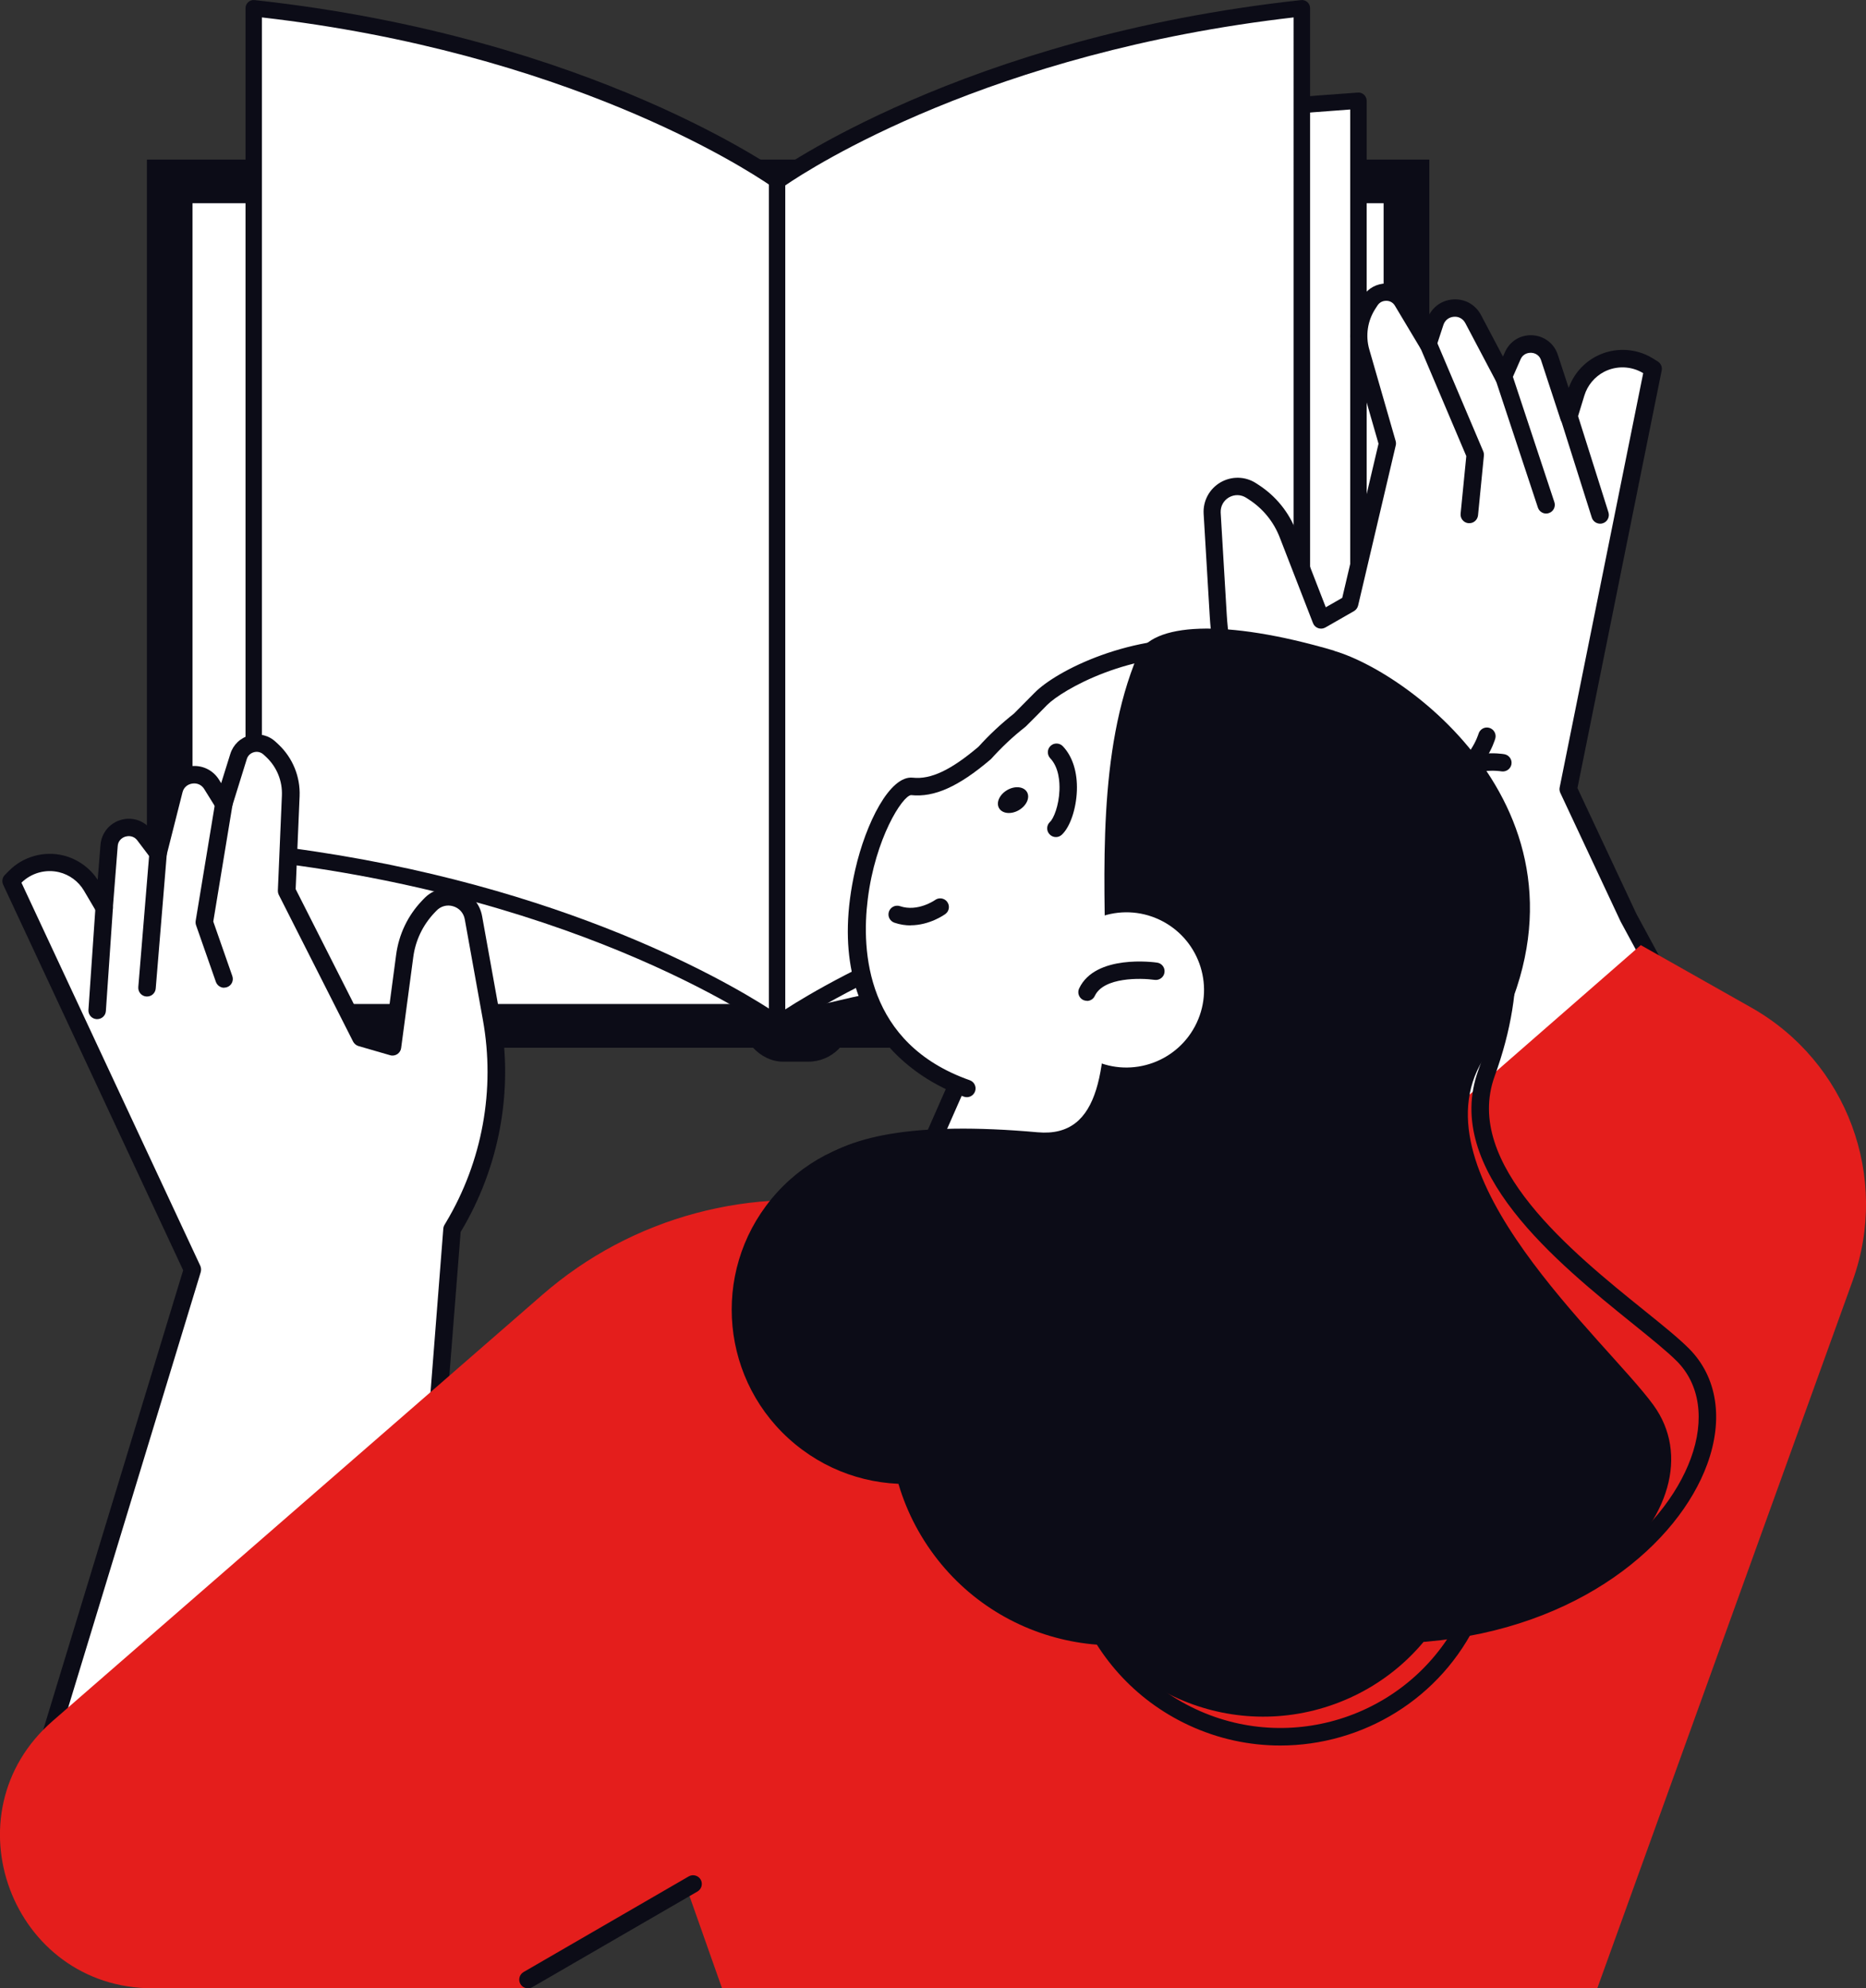
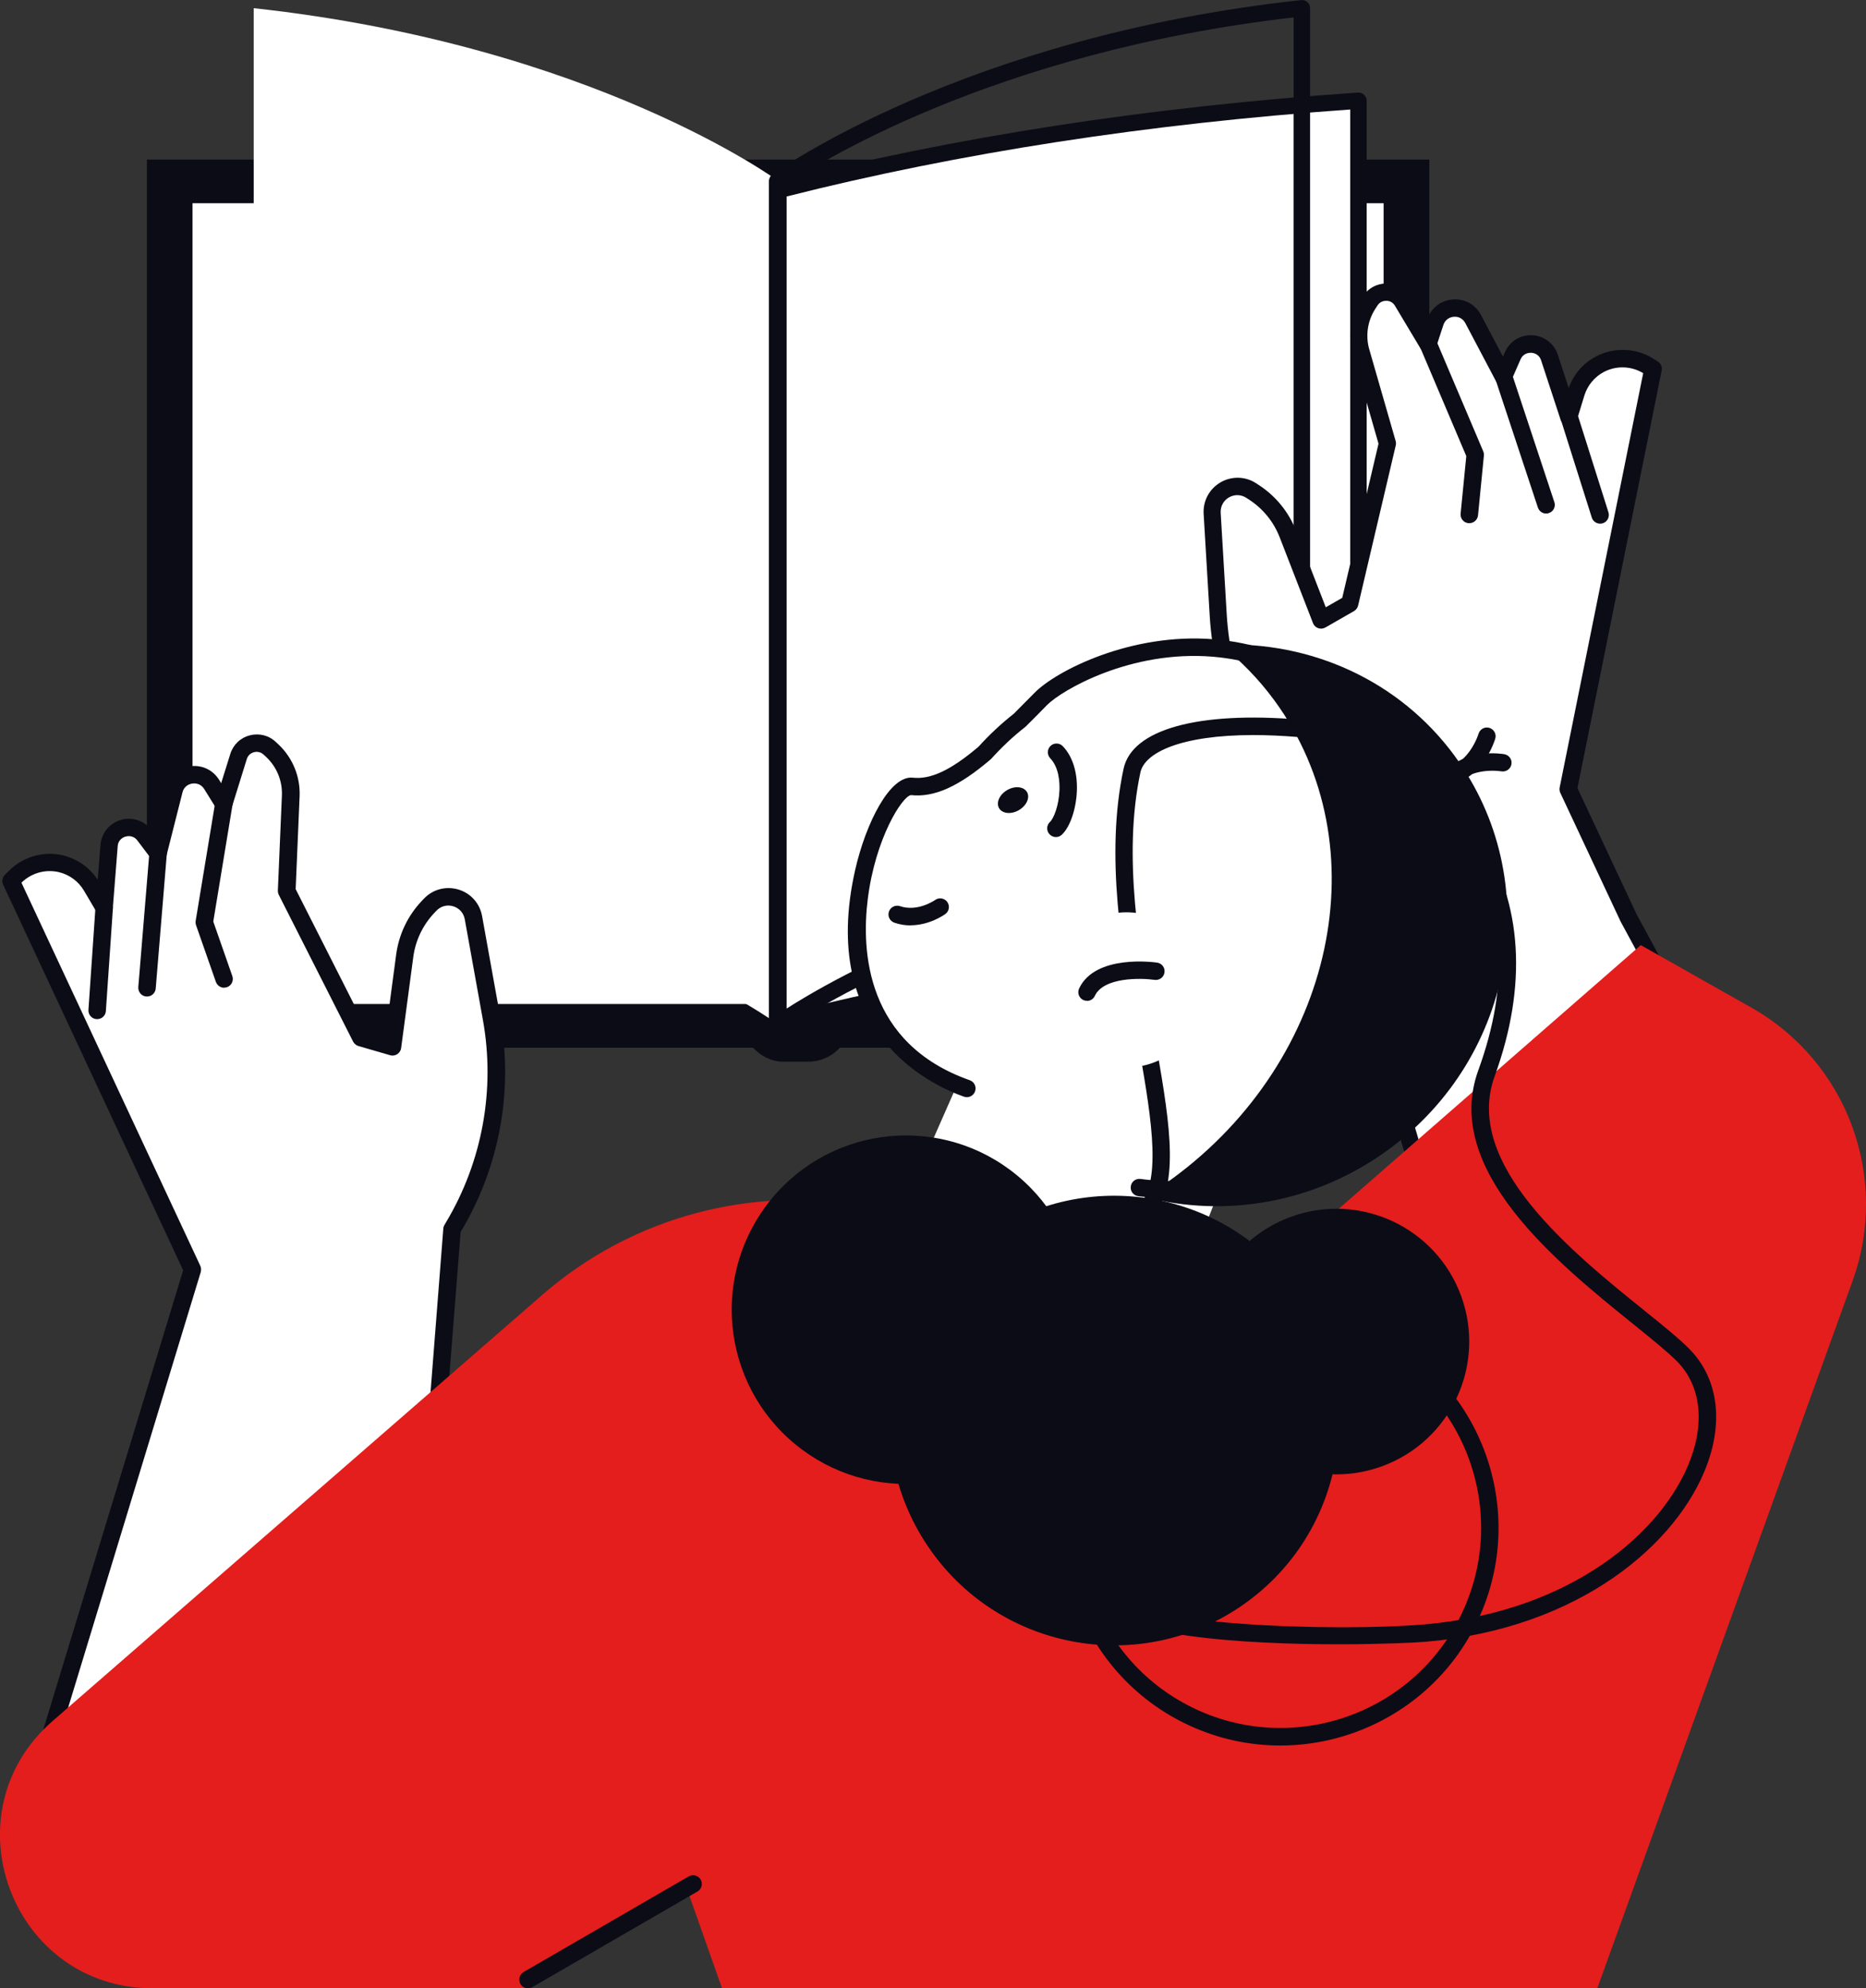
<svg xmlns="http://www.w3.org/2000/svg" id="b" data-name="Calque 2" viewBox="0 0 193.88 206.63">
  <rect x="0" y="0" width="193.88" height="206.63" fill="#333333" stroke="none" />
  <defs>
    <style>
      .d {
        fill: #0c0c17;
      }

      .e {
        fill: #fff;
      }

      .f {
        fill: #e41e1c;
      }
    </style>
  </defs>
  <g id="c" data-name="Calque 1">
    <g>
      <rect class="d" x="76.94" y="18.6" width="11.46" height="91.73" rx="4.4" ry="4.4" />
      <rect class="d" x="15.27" y="16.59" width="133.23" height="92.29" />
      <rect class="d" x="15.27" y="16.59" width="133.23" height="92.29" />
      <g>
        <rect class="e" x="39.42" y="0" width="84.92" height="125.47" transform="translate(144.62 -19.15) rotate(90)" />
        <path class="d" d="M144.61,106.05H19.15c-.47,0-.85-.38-.85-.85V20.27c0-.47.38-.85.85-.85h125.47c.47,0,.85.38.85.85v84.92c0,.47-.38.85-.85.85ZM20,104.34h123.76V21.12H20v83.22Z" />
      </g>
      <g>
        <path class="e" d="M80.88,19.76v86.6c14.42-3.68,34.65-7.56,60.26-9.29V10.47c-25.61,1.74-45.85,5.61-60.26,9.29Z" />
        <path class="d" d="M80.88,107.22c-.19,0-.37-.06-.52-.18-.21-.16-.33-.41-.33-.67V19.76c0-.39.26-.73.64-.82,18.44-4.71,38.77-7.85,60.42-9.32.24-.02.47.07.64.23.17.16.27.39.27.62v86.6c0,.45-.35.82-.79.85-21.55,1.46-41.77,4.58-60.11,9.27-.07.02-.14.03-.21.03ZM81.73,20.42v84.85c17.93-4.51,37.62-7.53,58.56-8.99V11.38c-20.95,1.47-40.65,4.51-58.56,9.04Z" />
      </g>
      <g>
        <path class="e" d="M26.36.85v87.67c35.36,3.84,54.53,17.97,54.53,17.97V18.83S61.71,4.7,26.36.85Z" />
-         <path class="d" d="M80.88,107.35c-.18,0-.36-.06-.5-.17-.19-.14-19.42-14.04-54.11-17.81-.43-.05-.76-.41-.76-.85V.85c0-.24.1-.47.28-.63.18-.16.42-.24.66-.21,35.18,3.82,54.75,17.99,54.94,18.13.22.16.35.42.35.69v87.67c0,.32-.18.62-.47.76-.12.06-.25.09-.38.09ZM27.21,87.76c29.51,3.35,47.87,13.95,52.82,17.14V19.27c-2.72-1.86-21.25-13.83-52.82-17.46v85.95Z" />
      </g>
      <g>
-         <path class="e" d="M135.27.85v87.67c-35.36,3.84-54.53,17.97-54.53,17.97V18.83S99.91,4.7,135.27.85Z" />
        <path class="d" d="M80.74,107.35c-.13,0-.26-.03-.38-.09-.29-.14-.47-.44-.47-.76V18.83c0-.27.13-.53.35-.69.19-.14,19.76-14.31,54.94-18.13.24-.03.48.05.66.21.18.16.28.39.28.63v87.67c0,.43-.33.8-.76.85-34.69,3.77-53.92,17.67-54.11,17.81-.15.11-.33.17-.5.17ZM81.59,19.27v85.63c4.95-3.19,23.31-13.78,52.82-17.14V1.81c-31.57,3.63-50.11,15.6-52.82,17.46Z" />
      </g>
      <g>
        <g>
          <path class="e" d="M43.55,186.45l3.43-58.69.16-.27c3.89-6.51,5.3-14.22,3.95-21.69l-1.88-10.44c-.38-2.12-3.02-2.91-4.5-1.34l-.21.22c-1.32,1.4-2.17,3.18-2.43,5.1l-1.26,9.45-3.28-.95-7.72-15.25.42-9.89c.07-1.75-.61-3.45-1.89-4.65l-.29-.27c-1.06-1.01-2.82-.55-3.25.85l-1.53,4.93-1.26-2.03c-1-1.61-3.44-1.23-3.91.6l-1.66,6.56-1.43-1.89c-1.13-1.49-3.52-.8-3.66,1.07l-.51,6.46-1.32-2.24c-.69-1.17-1.82-2.01-3.14-2.33-1.72-.42-3.53.09-4.77,1.34l-.44.44,18.85,40.38L3.64,186.45h39.91Z" />
          <path class="d" d="M3.4,187.35c-.09,0-.18-.01-.26-.04-.48-.15-.75-.65-.6-1.13l16.49-54.17L.33,91.94c-.16-.34-.09-.75.18-1.02l.44-.44c1.46-1.47,3.62-2.07,5.63-1.58,1.46.36,2.75,1.28,3.57,2.53l.29-3.62c.1-1.23.92-2.25,2.11-2.6,1.18-.35,2.43.06,3.18,1.05l.29.39,1.2-4.74c.31-1.21,1.26-2.08,2.49-2.27,1.23-.19,2.41.35,3.06,1.41l.21.34.95-3.04c.3-.96,1.05-1.68,2.03-1.93.97-.25,1.98,0,2.71.7l.29.27c1.46,1.39,2.25,3.33,2.17,5.35l-.41,9.66,7.43,14.68,1.89.55,1.12-8.41c.28-2.11,1.2-4.05,2.67-5.6l.21-.22c.92-.98,2.29-1.34,3.58-.96,1.29.38,2.23,1.44,2.47,2.76l1.88,10.44c1.39,7.69-.06,15.61-4.06,22.31l-.05.09-1.64,20.9-2.18,37.56c-.03.5-.47.88-.96.85-.5-.03-.88-.46-.85-.96l2.18-37.58,1.65-21.12c.01-.14.05-.27.12-.39l.16-.27c3.78-6.33,5.14-13.81,3.83-21.06l-1.88-10.44c-.12-.65-.57-1.16-1.21-1.35-.63-.19-1.29-.01-1.74.47l-.21.22c-1.2,1.27-1.96,2.86-2.19,4.59l-1.26,9.45c-.03.26-.18.49-.4.64-.22.14-.49.19-.75.11l-3.28-.95c-.24-.07-.44-.24-.56-.46l-7.72-15.25c-.07-.14-.1-.29-.1-.45l.42-9.89c.06-1.49-.52-2.93-1.6-3.96l-.29-.27c-.28-.26-.64-.36-1.01-.26-.37.1-.64.36-.75.72l-1.53,4.93c-.11.34-.4.58-.75.63-.35.04-.7-.12-.88-.42l-1.26-2.03c-.27-.44-.74-.65-1.25-.57-.51.08-.89.42-1.01.92l-1.66,6.56c-.09.34-.36.6-.7.66-.34.07-.69-.06-.9-.34l-1.43-1.89c-.44-.58-1.05-.45-1.23-.4-.18.05-.76.28-.81,1l-.51,6.46c-.03.39-.31.72-.7.81-.38.08-.78-.08-.98-.42l-1.32-2.24c-.56-.95-1.5-1.65-2.58-1.91-1.4-.34-2.89.08-3.91,1.09l18.58,39.81c.09.2.11.43.05.65l-16.59,54.51c-.12.39-.48.64-.87.64Z" />
          <path class="d" d="M23.29,102.65c-.37,0-.72-.23-.86-.61l-2.06-5.89c-.05-.14-.06-.3-.04-.45l2.03-12.3c.08-.49.54-.84,1.04-.75.49.08.83.55.75,1.04l-1.99,12.08,1.98,5.67c.16.47-.08.99-.56,1.15-.1.03-.2.05-.3.05Z" />
          <path class="d" d="M15.28,103.56s-.05,0-.08,0c-.5-.04-.87-.48-.83-.98l1.15-13.96c.04-.5.46-.86.98-.83.5.04.87.48.83.98l-1.15,13.96c-.04.47-.43.83-.9.83Z" />
          <path class="d" d="M10.09,105.91s-.04,0-.06,0c-.5-.03-.88-.47-.84-.97l.73-10.66c.04-.5.47-.86.97-.84.5.03.88.47.84.97l-.73,10.66c-.03.48-.43.84-.9.84Z" />
        </g>
        <g>
          <path class="e" d="M161.81,174.54l-26.05-90.22-.22-.22c-5.32-5.41-8.5-12.57-8.94-20.15l-.63-10.59c-.13-2.15,2.25-3.54,4.06-2.36l.26.17c1.62,1.05,2.86,2.58,3.56,4.38l3.45,8.89,2.97-1.7,3.91-16.64-2.74-9.52c-.48-1.68-.22-3.49.74-4.96l.22-.34c.8-1.23,2.61-1.2,3.36.06l2.65,4.43.74-2.26c.59-1.8,3.05-2.01,3.94-.33l3.16,5.99.95-2.17c.75-1.72,3.23-1.6,3.81.18l2.02,6.16.76-2.48c.4-1.3,1.3-2.38,2.5-3,1.57-.81,3.45-.74,4.95.18l.53.33-8.81,43.68,23.13,46.14-24.29,46.37Z" />
          <path class="d" d="M158.66,165.88c-.41,0-.78-.27-.88-.69l-8.32-33.49-8-27.01-6.5-19.9-.07-.07c-5.47-5.57-8.74-12.93-9.2-20.73l-.63-10.59c-.08-1.34.59-2.59,1.75-3.27,1.16-.67,2.58-.64,3.7.09l.26.17c1.79,1.16,3.14,2.83,3.91,4.81l3.07,7.91,1.71-.98,3.77-16.02-2.67-9.29c-.56-1.94-.25-4.02.85-5.71l.22-.34c.53-.83,1.44-1.31,2.42-1.31h.05c1,.02,1.91.54,2.42,1.4l1.63,2.73.13-.38c.39-1.18,1.4-1.98,2.64-2.09,1.25-.1,2.37.51,2.96,1.62l2.28,4.32.2-.45c.49-1.13,1.59-1.83,2.84-1.77,1.23.06,2.28.85,2.66,2.03l1.13,3.45c.5-1.42,1.54-2.61,2.88-3.3,1.84-.95,4.08-.87,5.84.21l.53.33c.32.2.49.58.41.95l-8.75,43.39,6.12,13.06,14.66,27.1c.24.44.07.99-.37,1.23-.44.24-.99.07-1.23-.37l-14.69-27.14-6.27-13.38c-.08-.18-.11-.37-.07-.56l8.68-43.06c-1.23-.75-2.78-.8-4.06-.14-.98.51-1.73,1.41-2.05,2.46l-.76,2.48c-.12.38-.46.64-.86.64h0c-.39,0-.74-.25-.86-.62l-2.02-6.16c-.23-.69-.84-.77-1.03-.78-.18,0-.8.01-1.1.68l-.95,2.17c-.14.32-.45.53-.8.54-.34.02-.67-.17-.83-.48l-3.16-5.99c-.24-.45-.69-.71-1.2-.66-.51.04-.92.36-1.08.85l-.74,2.26c-.11.34-.41.58-.76.62-.36.04-.7-.13-.88-.44l-2.65-4.43c-.19-.33-.52-.52-.9-.52-.4,0-.71.17-.92.49l-.22.34c-.81,1.25-1.04,2.79-.63,4.22l2.74,9.52c.04.15.05.31.01.46l-3.91,16.64c-.06.24-.21.45-.43.58l-2.97,1.7c-.23.13-.5.16-.75.07-.25-.09-.45-.28-.54-.53l-3.45-8.89c-.63-1.63-1.74-3-3.21-3.95l-.26-.17c-.56-.36-1.23-.38-1.81-.05-.57.33-.89.93-.86,1.59l.63,10.59c.44,7.36,3.52,14.31,8.69,19.57l.22.22c.1.1.17.22.21.35l6.58,20.12,8.01,27.07,8.33,33.52c.12.49-.18.98-.66,1.1-.07.02-.15.03-.22.03Z" />
          <path class="d" d="M152.66,54.37s-.06,0-.09,0c-.5-.05-.86-.49-.81-.99l.59-5.98-4.78-11.27c-.2-.46.02-.99.48-1.19.46-.19.99.02,1.19.48l4.87,11.48c.06.14.08.29.07.44l-.61,6.21c-.05.47-.44.82-.9.82Z" />
          <path class="d" d="M160.65,53.37c-.38,0-.73-.24-.86-.62l-4.4-13.3c-.16-.47.1-.99.57-1.14.47-.16.99.1,1.14.57l4.4,13.3c.16.47-.1.99-.57,1.14-.09.03-.19.05-.28.05Z" />
          <path class="d" d="M166.25,54.42c-.38,0-.74-.25-.86-.63l-3.22-10.19c-.15-.48.11-.99.59-1.14.48-.15.99.11,1.14.59l3.22,10.19c.15.48-.11.99-.59,1.14-.09.03-.18.04-.27.04Z" />
        </g>
      </g>
      <path class="f" d="M165.96,206.63l26.53-73.53c3.88-10.76-.57-22.76-10.53-28.39l-11.48-6.49-40.11,35.02-40.03-7.79c-12.13-2.36-24.68,1-34,9.12L5.47,178.85c-11.05,9.61-4.25,27.78,10.4,27.78h38.68l16.86-10.24,3.61,10.24h90.93Z" />
      <path class="d" d="M54.85,206.63c-.31,0-.62-.16-.78-.45-.25-.43-.1-.99.33-1.24l17.16-9.94c.43-.25.99-.1,1.24.33.25.43.1.99-.33,1.24l-17.16,9.94c-.14.08-.3.12-.45.12Z" />
      <g>
        <g>
          <polygon class="e" points="113.45 157.36 90.52 133.01 103.11 104.4 129.68 116.09 113.45 157.36" />
-           <path class="d" d="M113.45,158.27c-.25,0-.49-.1-.66-.28l-22.92-24.35c-.25-.26-.32-.65-.17-.99l12.59-28.61c.2-.46.73-.67,1.19-.46l26.56,11.69c.45.2.66.71.48,1.16l-16.23,41.27c-.11.29-.37.5-.67.56-.06.01-.11.02-.17.02ZM91.59,132.83l21.53,22.87,15.39-39.14-24.94-10.97-11.99,27.23Z" />
        </g>
        <g>
          <path class="e" d="M118.38,123.41c6.94.9,14.31-.8,20.5-5.34,12.5-9.17,15.16-26.21,6.56-38.52-14.11-20.19-34.1-10.19-37.31-6.92-.75.76-1.48,1.5-2.19,2.21-1.33,1.05-2.55,2.19-3.65,3.41-2.71,2.31-5.17,3.72-7.55,3.47-3.63-.39-13.29,24.68,5.7,31.39l17.93,10.3Z" />
          <path class="d" d="M122.02,124.55c-1.25,0-2.5-.08-3.75-.24-.5-.06-.85-.52-.78-1.01.06-.5.51-.85,1.01-.78,7,.91,14.05-.93,19.85-5.17,12.01-8.81,14.81-25.18,6.36-37.27-5.05-7.23-11.34-11.21-18.67-11.83-8.58-.72-15.74,3.49-17.25,5.02-.75.77-1.48,1.51-2.2,2.22-.02.02-.05.05-.08.07-1.28,1-2.46,2.12-3.53,3.31-.03.03-.06.06-.09.08-3.29,2.8-5.83,3.94-8.23,3.68-.91.09-3.72,4.5-4.5,10.83-.67,5.39-.18,15,10.6,18.8.47.17.72.68.55,1.16-.17.47-.68.72-1.16.55-3.62-1.28-15.12-6.75-11.29-23.59,1.1-4.83,3.6-9.83,5.99-9.56,1.86.2,3.96-.79,6.82-3.22,1.12-1.24,2.35-2.39,3.68-3.44.7-.7,1.41-1.42,2.15-2.17,2.25-2.29,10.06-6.28,18.69-5.55,7.9.66,14.63,4.9,20.01,12.59,9.02,12.91,6.04,30.37-6.77,39.77-5.13,3.77-11.2,5.75-17.4,5.75Z" />
        </g>
        <path class="d" d="M151.16,78.58c-5.81-7.93-15.03-11.93-24.34-11.58,2.08,1.65,3.97,3.58,5.59,5.79,11.04,15.06,6.3,37.3-10.59,49.69-.94.69-1.9,1.32-2.87,1.92,8.35,2.18,17.68.66,25.31-4.93,13.25-9.71,16.33-28.02,6.89-40.9Z" />
        <path class="d" d="M94.61,96.17c-.53,0-1.1-.08-1.68-.28-.47-.16-.73-.67-.57-1.15.16-.47.67-.73,1.15-.57,1.85.63,3.63-.63,3.65-.64.4-.29.97-.2,1.26.2.29.4.21.97-.2,1.26-.08.06-1.62,1.17-3.62,1.17Z" />
        <path class="d" d="M109.71,86.99c-.25,0-.49-.1-.67-.3-.34-.37-.31-.94.06-1.28.37-.34.92-1.67.98-3.3.03-.83-.05-2.35-.96-3.31-.34-.36-.33-.94.03-1.28.36-.35.94-.33,1.28.03,1.01,1.06,1.53,2.7,1.46,4.62-.07,1.92-.72,3.8-1.57,4.58-.17.16-.39.24-.61.24Z" />
        <path class="d" d="M105.85,84.2c-.8.46-1.72.36-2.05-.22-.33-.58.06-1.42.86-1.88s1.72-.36,2.05.22c.33.58-.06,1.42-.86,1.88Z" />
        <path class="d" d="M139.09,170.88c-9.69,0-23.55-.79-25.56-4.76-.36-.72-2.25-2.51-4.24-4.4-6.53-6.2-17.47-16.58-14.75-24.89,1.77-5.41,8.75-8.83,21.33-10.43,1.25-.16,2.15-.64,2.76-1.47,2.07-2.82.89-9.46-.48-17.16-1.57-8.83-3.35-18.83-1.41-27.88.87-4.09,7.74-6,18.36-5.1h0c4.45.37,13.46,4.01,18.68,12.17,4.41,6.89,4.93,15.49,1.52,24.87-3.33,9.14,8.04,18.31,15.57,24.38,1.91,1.54,3.57,2.88,4.63,3.95,2.91,2.93,3.6,7.3,1.88,12.01-2.99,8.18-13.18,17.05-29.19,18.44-1.2.1-4.72.27-9.09.27ZM130.22,76.39c-7.49,0-11.28,1.81-11.73,3.88-1.86,8.7-.11,18.53,1.43,27.19,1.5,8.44,2.69,15.11.16,18.55-.91,1.23-2.25,1.97-3.99,2.19-11.65,1.49-18.32,4.58-19.83,9.2-2.36,7.22,8.05,17.1,14.28,23.01,2.7,2.56,4.13,3.94,4.61,4.9,1.88,3.72,24.03,4.27,32.88,3.5,15.22-1.32,24.85-9.61,27.65-17.25,1.47-4.02.94-7.7-1.46-10.11-1-1-2.62-2.31-4.49-3.82-7.92-6.39-19.9-16.05-16.13-26.41,3.26-8.95,2.81-16.79-1.34-23.28-4.61-7.21-12.9-10.97-17.31-11.34-1.71-.14-3.28-.21-4.72-.21Z" />
-         <path class="d" d="M138.63,67.64c8.38,2.46,29.96,18.68,15.43,42.53-7.22,11.86,12.88,29.18,17.72,35.83,7.51,10.31-8.4,27.66-35.4,24.19-7.76-1-35.54-6.75-37.37-12.28-1.83-5.53-42.92-44.88,8.8-40.24,13.35,1.2,2.02-29.57,10.39-49.56,1.42-3.39,9.02-3.84,20.42-.49Z" />
        <path class="e" d="M109.73,99.46c-1.89,4.03-.14,8.83,3.89,10.72,4.03,1.89,8.83.14,10.72-3.89s.14-8.83-3.89-10.72c-4.03-1.89-8.83-.14-10.72,3.89Z" />
        <path class="d" d="M112.94,104.01c-.13,0-.26-.03-.38-.08-.45-.21-.65-.75-.44-1.2,1.68-3.59,7.85-2.73,8.11-2.69.49.07.84.53.76,1.03-.07.49-.53.83-1.03.76-1.41-.2-5.29-.3-6.21,1.67-.15.33-.48.52-.82.52Z" />
        <circle class="d" cx="115.78" cy="147.62" r="23.36" transform="translate(-62.6 89.49) rotate(-33.84)" />
-         <circle class="d" cx="131.26" cy="156.65" r="21.74" transform="translate(-45.56 54.16) rotate(-19.94)" />
        <path class="d" d="M133.03,181.4c-3.21,0-6.46-.68-9.56-2.13-11.31-5.29-16.21-18.79-10.92-30.1h0c2.56-5.48,7.1-9.63,12.79-11.69,5.69-2.06,11.83-1.79,17.31.77,11.31,5.29,16.21,18.79,10.92,30.1-3.84,8.22-12.02,13.05-20.55,13.05ZM133.08,137.91c-2.4,0-4.8.42-7.12,1.26-5.23,1.9-9.41,5.72-11.77,10.76h0c-4.87,10.4-.36,22.83,10.05,27.69,10.4,4.86,22.83.36,27.69-10.05,4.87-10.4.36-22.83-10.05-27.69-2.8-1.31-5.8-1.97-8.81-1.97ZM113.38,149.55h0,0Z" />
        <circle class="d" cx="94.13" cy="136.12" r="18.11" transform="translate(-70.77 122.13) rotate(-50.49)" />
        <circle class="d" cx="138.85" cy="139.42" r="13.8" transform="translate(-39.22 55.71) rotate(-19.94)" />
        <g>
          <path class="d" d="M150.21,81.68c-.43,0-.8-.3-.89-.73-.1-.49.23-.97.72-1.06,2.64-.51,3.57-3.6,3.58-3.63.14-.48.64-.76,1.12-.62.48.14.76.64.62,1.12-.05.17-1.24,4.19-4.98,4.91-.06.01-.12.02-.17.02Z" />
          <path class="d" d="M150.42,82.11c-.19,0-.38-.06-.55-.18-.4-.3-.47-.87-.17-1.27,2.31-3.03,6.44-2.31,6.61-2.28.49.09.82.56.73,1.05-.09.49-.56.81-1.05.73-.06-.01-3.23-.53-4.85,1.59-.18.23-.45.36-.72.36Z" />
        </g>
      </g>
    </g>
  </g>
</svg>